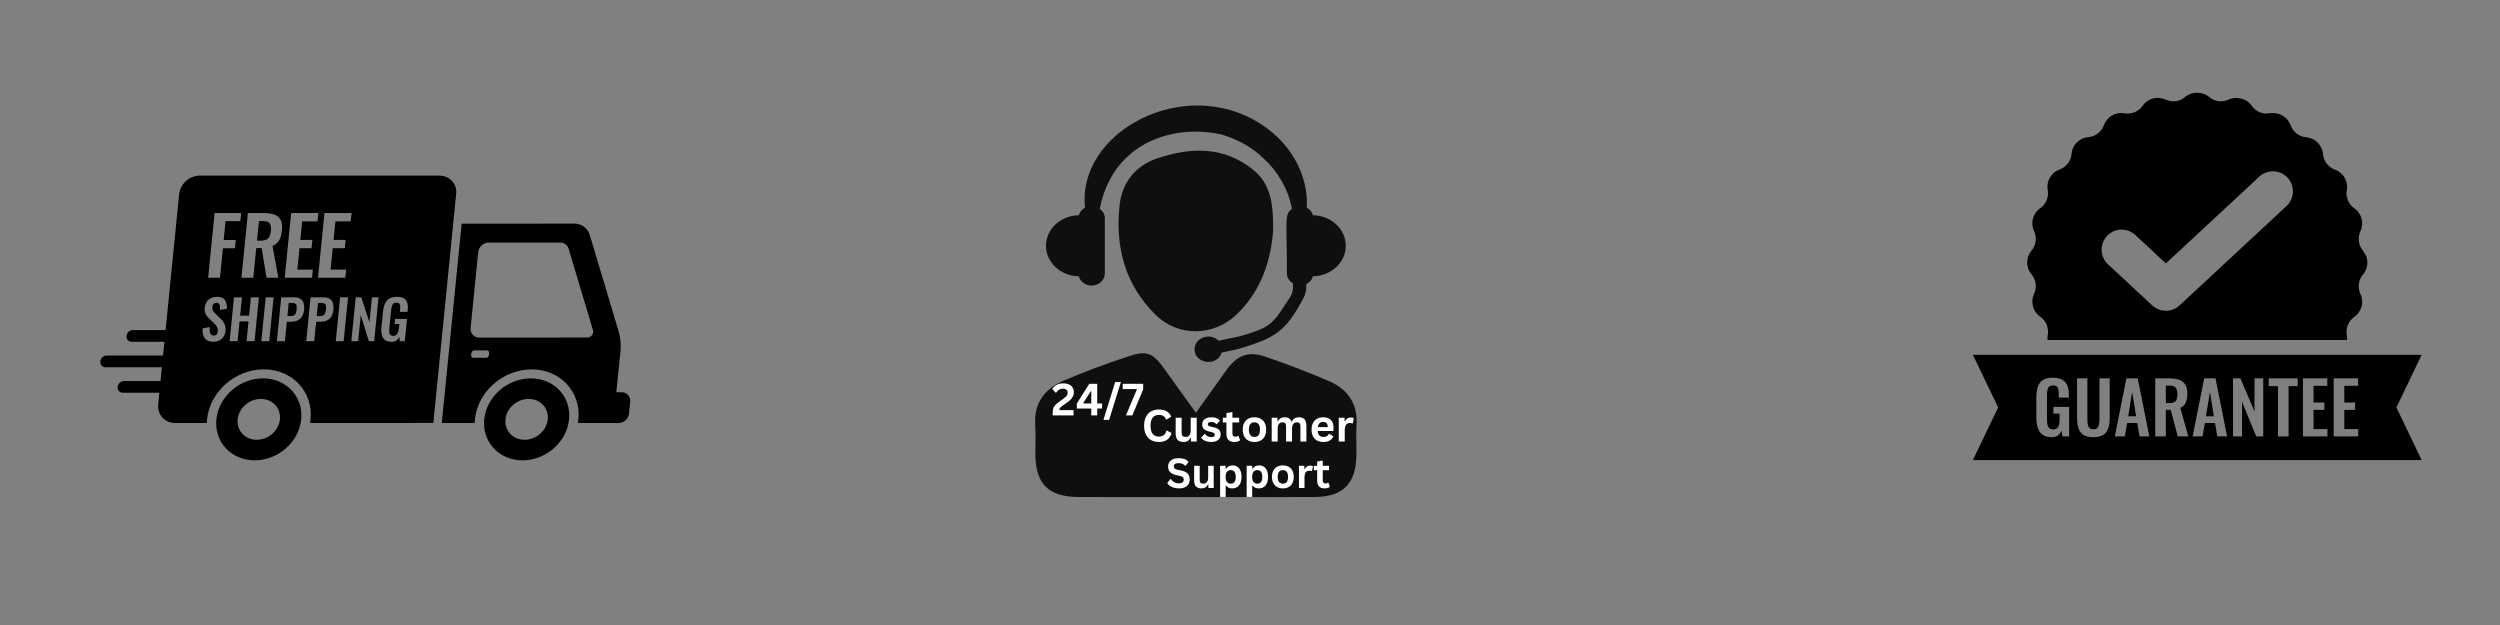
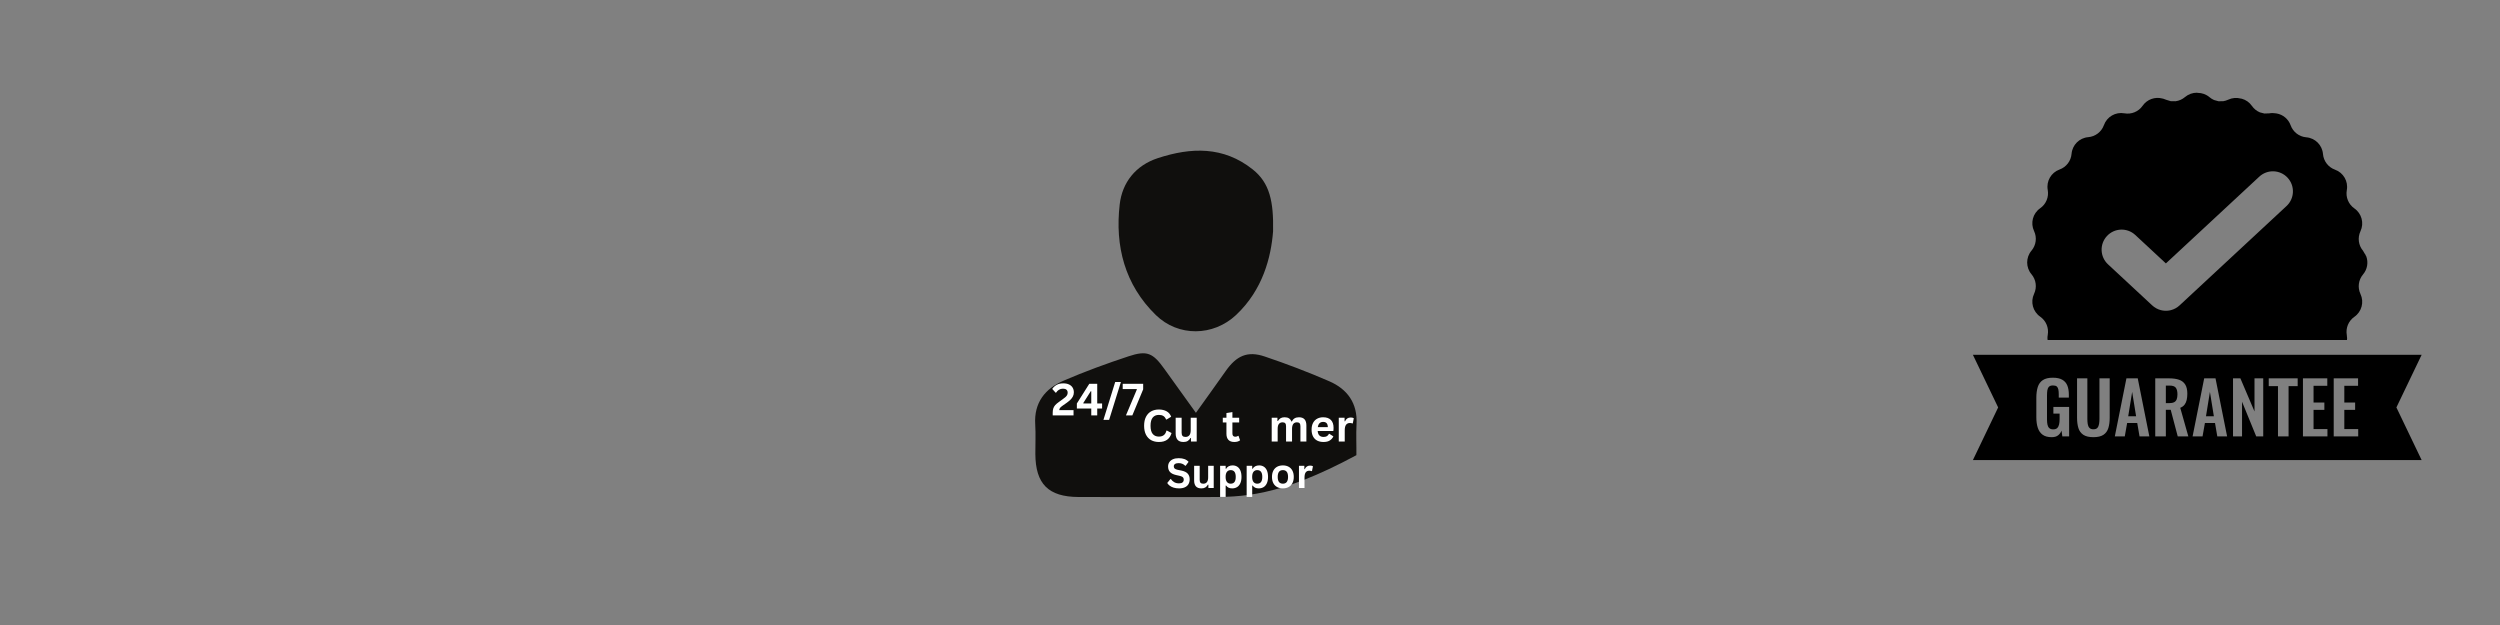
<svg xmlns="http://www.w3.org/2000/svg" version="1.0" preserveAspectRatio="xMidYMid meet" height="500" viewBox="0 0 1500 375" zoomAndPan="magnify" width="2000">
  <rect x="0" y="0" width="1500" height="375" fill="#808080" stroke="none" />
  <defs>
    <g />
    <clipPath id="c34a9184e3">
      <path clip-rule="nonzero" d="M 60.164 105.297 L 378.164 105.297 L 378.164 276.227 L 60.164 276.227 Z M 60.164 105.297" />
    </clipPath>
    <clipPath id="321ad8fd99">
      <path clip-rule="nonzero" d="M 1183.738 55.633 L 1452.988 55.633 L 1452.988 276.051 L 1183.738 276.051 Z M 1183.738 55.633" />
    </clipPath>
    <clipPath id="76686f9ffb">
      <path clip-rule="nonzero" d="M 621 211 L 814 211 L 814 298.289 L 621 298.289 Z M 621 211" />
    </clipPath>
  </defs>
  <g clip-path="url(#c34a9184e3)">
-     <path fill-rule="evenodd" fill-opacity="1" d="M 317.191 239.352 C 310.199 239.352 303.953 244.84 303.281 251.613 C 302.609 258.383 307.742 263.867 314.75 263.867 C 321.762 263.867 327.988 258.379 328.66 251.613 C 329.34 244.844 324.199 239.352 317.191 239.352 Z M 156.5 239.352 C 149.5 239.352 143.262 244.84 142.582 251.613 C 141.91 258.383 147.043 263.867 154.051 263.867 C 161.062 263.867 167.289 258.379 167.961 251.613 C 168.633 244.844 163.5 239.352 156.5 239.352 Z M 318.438 227.016 C 332.5 227.016 342.797 238.02 341.445 251.609 C 340.094 265.199 327.59 276.203 313.535 276.203 C 299.477 276.203 289.172 265.199 290.539 251.609 C 291.914 238.02 304.387 227.016 318.449 227.016 Z M 157.738 227.016 C 171.801 227.016 182.098 238.02 180.73 251.609 C 179.363 265.199 166.883 276.203 152.82 276.203 C 138.762 276.203 128.465 265.199 129.832 251.609 C 131.199 238.02 143.68 227.016 157.738 227.016 Z M 284.559 210.242 C 283.648 210.262 282.902 210.945 282.801 211.84 L 282.68 213.094 C 282.578 213.871 283.121 214.582 283.895 214.68 C 283.973 214.688 284.039 214.691 284.117 214.691 L 291.609 214.691 C 292.52 214.672 293.266 213.992 293.367 213.094 L 293.496 211.84 C 293.59 211.062 293.043 210.355 292.273 210.254 C 292.195 210.246 292.129 210.242 292.059 210.242 Z M 190.824 181.766 L 192.641 181.766 C 193.637 181.766 194.348 181.906 194.789 182.191 C 195.23 182.488 195.52 182.973 195.57 183.508 C 195.648 184.285 195.641 185.066 195.547 185.84 C 195.496 186.605 195.324 187.352 195.047 188.066 C 194.832 188.59 194.434 189.02 193.922 189.27 C 193.27 189.543 192.562 189.672 191.852 189.641 L 190.031 189.641 L 190.824 181.777 Z M 173.219 181.766 L 175.039 181.766 C 176.031 181.766 176.754 181.906 177.195 182.191 C 177.637 182.488 177.926 182.973 177.969 183.508 C 178.055 184.285 178.047 185.066 177.953 185.84 C 177.891 186.602 177.723 187.352 177.449 188.066 C 177.238 188.586 176.84 189.02 176.328 189.27 C 175.676 189.543 174.969 189.672 174.254 189.641 L 172.438 189.641 L 173.219 181.777 Z M 213.422 178.391 L 210.797 204.73 L 214.891 204.73 L 216.453 188.996 L 221.324 204.73 L 224.508 204.73 L 227.133 178.391 L 223.168 178.391 L 221.672 193.395 L 216.77 178.391 Z M 204.078 178.391 L 201.449 204.73 L 206.191 204.73 L 208.816 178.391 Z M 186.344 178.391 L 183.719 204.73 L 188.527 204.73 L 189.691 193.027 L 192.293 193.027 C 193.594 193.051 194.883 192.809 196.09 192.312 C 197.188 191.828 198.113 191.027 198.75 190.02 C 199.445 188.969 199.871 187.59 200.039 185.875 C 200.219 184.52 200.117 183.145 199.742 181.828 C 199.438 180.773 198.758 179.867 197.824 179.277 C 196.898 178.691 195.648 178.402 194.059 178.398 Z M 168.75 178.391 L 166.125 204.73 L 170.934 204.73 L 172.098 193.027 L 174.699 193.027 C 175.996 193.051 177.289 192.809 178.496 192.312 C 179.59 191.828 180.516 191.027 181.156 190.02 C 181.844 188.969 182.277 187.59 182.445 185.875 C 182.625 184.52 182.523 183.145 182.156 181.828 C 181.844 180.773 181.164 179.867 180.227 179.277 C 179.301 178.691 178.055 178.402 176.465 178.398 Z M 159.422 178.391 L 156.789 204.73 L 161.539 204.73 L 164.164 178.391 Z M 140.398 178.391 L 137.773 204.73 L 142.551 204.73 L 143.738 192.832 L 149.102 192.832 L 147.91 204.73 L 152.719 204.73 L 155.344 178.391 L 150.535 178.391 L 149.441 189.391 L 144.078 189.391 L 145.176 178.391 Z M 238.145 178.098 C 236.215 178.098 234.668 178.457 233.508 179.184 C 232.324 179.926 231.406 181.027 230.898 182.324 C 230.285 183.883 229.902 185.527 229.77 187.199 L 228.883 196.039 C 228.688 197.637 228.75 199.258 229.07 200.836 C 229.309 202.066 229.973 203.184 230.949 203.973 C 231.891 204.707 233.227 205.074 234.949 205.078 C 236.004 205.121 237.039 204.832 237.906 204.246 C 238.672 203.691 239.281 202.961 239.691 202.117 L 239.793 204.719 L 242.875 204.719 L 244.211 191.359 L 237.066 191.359 L 236.762 194.383 L 239.59 194.383 L 239.344 196.855 C 239.273 197.691 239.105 198.52 238.859 199.32 C 238.664 199.945 238.316 200.508 237.832 200.949 C 237.312 201.363 236.648 201.57 235.988 201.531 C 235.367 201.582 234.762 201.387 234.289 200.996 C 233.879 200.578 233.633 200.031 233.59 199.449 C 233.508 198.664 233.508 197.867 233.59 197.082 L 234.688 186.062 C 234.762 185.316 234.883 184.578 235.062 183.852 C 235.195 183.238 235.492 182.672 235.938 182.223 C 236.352 181.812 236.988 181.605 237.832 181.605 C 238.637 181.605 239.199 181.762 239.52 182.078 C 239.879 182.457 240.082 182.945 240.098 183.461 C 240.156 184.188 240.141 184.914 240.066 185.637 L 239.91 187.133 L 244.492 187.133 L 244.625 185.77 C 244.812 184.379 244.711 182.969 244.348 181.625 C 244.023 180.523 243.293 179.59 242.316 179.004 C 241.312 178.398 239.91 178.098 238.117 178.098 Z M 130.289 178.098 C 128.191 178.098 126.484 178.66 125.16 179.785 C 123.824 180.914 123.059 182.516 122.855 184.598 C 122.676 185.84 122.84 187.105 123.316 188.266 C 123.789 189.273 124.461 190.18 125.277 190.934 L 128.301 193.859 C 129.016 194.508 129.645 195.25 130.164 196.07 C 130.629 196.934 130.801 197.926 130.656 198.898 C 130.613 199.543 130.383 200.156 129.992 200.668 C 129.074 201.57 127.613 201.602 126.652 200.734 C 126.238 200.219 125.973 199.59 125.898 198.926 C 125.762 198.035 125.727 197.129 125.785 196.23 L 121.582 197.043 C 121.445 198.523 121.605 200.016 122.059 201.43 C 122.43 202.559 123.18 203.52 124.191 204.145 C 125.191 204.762 126.484 205.074 128.062 205.074 C 129.297 205.094 130.512 204.809 131.605 204.242 C 132.625 203.707 133.5 202.918 134.137 201.953 C 134.801 200.953 135.199 199.809 135.301 198.617 C 135.473 196.883 135.234 195.402 134.59 194.18 C 133.961 192.98 133.129 191.895 132.133 190.98 L 129.133 188.086 C 128.574 187.57 128.098 186.973 127.715 186.312 C 127.383 185.633 127.273 184.867 127.383 184.121 C 127.426 183.465 127.691 182.848 128.125 182.359 C 128.555 181.891 129.184 181.633 129.832 181.664 C 130.391 181.613 130.953 181.812 131.352 182.215 C 131.699 182.648 131.902 183.184 131.945 183.742 C 132.023 184.477 132.039 185.219 132.008 185.953 L 136.16 185.238 C 136.203 184.328 136.137 183.422 135.98 182.523 C 135.848 181.715 135.547 180.934 135.125 180.234 C 134.684 179.543 134.055 178.996 133.312 178.656 C 132.355 178.242 131.328 178.047 130.281 178.086 Z M 293.199 145.551 C 289.969 145.621 287.285 148.062 286.91 151.277 L 282.367 196.848 C 282.016 199.641 283.996 202.188 286.793 202.539 C 287.031 202.57 287.277 202.578 287.516 202.574 L 334.379 202.574 L 334.379 202.539 L 352.371 202.539 C 352.777 202.539 353.195 202.457 353.578 202.312 C 355.285 201.645 356.281 199.789 355.797 198.137 L 341.148 149.156 C 340.496 146.973 338.473 145.5 336.195 145.551 L 293.172 145.551 Z M 344.43 134.148 C 348.906 134.148 352.66 136.875 353.891 141.035 L 371.156 198.758 C 372.32 202.699 372.703 206.832 372.27 210.922 L 369.77 235.367 L 373.023 235.367 C 375.805 235.309 378.098 237.512 378.156 240.285 C 378.164 240.535 378.156 240.789 378.121 241.035 L 377.418 248.129 C 377.051 251.309 374.395 253.73 371.199 253.797 L 346.703 253.797 L 347.035 251.633 C 348.699 235.066 336.129 221.625 318.984 221.625 C 301.84 221.625 286.598 235.055 284.949 251.633 L 284.836 253.797 L 265.066 253.797 L 276.988 134.199 L 344.41 134.172 Z M 155.352 132.648 L 157.945 132.648 C 159.957 132.648 161.273 133.133 161.895 134.105 C 162.523 135.082 162.734 136.543 162.539 138.496 C 162.453 139.664 162.168 140.812 161.672 141.879 C 161.266 142.723 160.578 143.402 159.727 143.797 C 158.676 144.234 157.535 144.441 156.398 144.395 L 154.195 144.395 L 155.371 132.648 Z M 194.672 127.801 L 190.805 166.645 L 207.195 166.645 L 207.688 161.754 L 198.359 161.754 L 199.641 148.902 L 206.879 148.902 L 207.371 143.965 L 200.133 143.965 L 201.246 132.789 L 210.449 132.789 L 210.949 127.789 Z M 174.707 127.801 L 170.832 166.645 L 187.219 166.645 L 187.715 161.754 L 178.41 161.754 L 179.691 148.902 L 186.93 148.902 L 187.426 143.965 L 180.188 143.965 L 181.301 132.789 L 190.5 132.789 L 191 127.789 Z M 148.742 127.801 L 144.867 166.645 L 151.961 166.645 L 153.738 148.855 L 156.992 148.855 L 159.914 166.645 L 167.008 166.645 L 163.5 147.512 C 164.672 147.094 165.727 146.395 166.559 145.473 C 167.367 144.543 167.969 143.461 168.336 142.285 C 168.777 140.914 169.066 139.5 169.191 138.062 C 169.445 135.473 169.184 133.426 168.387 131.926 C 167.578 130.414 166.219 129.27 164.586 128.738 C 162.836 128.117 160.652 127.805 158.047 127.801 Z M 128.77 127.801 L 124.895 166.645 L 131.988 166.645 L 133.758 148.949 L 140.996 148.949 L 141.445 144.016 L 134.215 144.016 L 135.336 132.695 L 144.207 132.695 L 144.691 127.805 Z M 119.84 105.359 L 263.676 105.359 C 269.094 105.359 273.242 109.207 273.777 114.32 L 273.777 115.547 L 259.996 253.777 L 249.215 253.777 L 248.883 253.809 L 185.988 253.809 L 186.32 251.613 C 187.984 235.047 175.41 221.605 158.258 221.605 C 141.113 221.605 125.879 235.035 124.223 251.613 L 124.121 253.809 L 105.016 253.809 C 98.82 253.809 94.301 248.785 94.922 242.586 L 95.609 235.656 L 73.707 235.656 C 72.332 235.688 71.098 234.812 70.676 233.504 L 70.539 232.133 L 70.945 230.758 C 71.617 229.461 72.949 228.637 74.414 228.605 L 96.316 228.605 L 97.129 220.371 L 63.332 220.371 C 61.957 220.398 60.727 219.527 60.301 218.215 L 60.164 216.844 L 60.574 215.473 C 61.242 214.172 62.578 213.344 64.039 213.316 L 97.836 213.316 L 98.66 205.078 L 79.043 205.078 C 77.676 205.102 76.441 204.23 76.008 202.922 L 75.875 201.547 L 76.289 200.18 C 76.961 198.879 78.285 198.055 79.746 198.023 L 99.355 198.023 L 107.477 116.59 C 108.098 110.391 113.621 105.367 119.805 105.367 Z M 119.84 105.359" fill="#000000" />
-   </g>
+     </g>
  <g clip-path="url(#321ad8fd99)">
    <path fill-rule="evenodd" fill-opacity="1" d="M 1325.953 235.137 L 1328.316 249.754 L 1323.59 249.754 Z M 1279.293 235.137 L 1281.656 249.754 L 1276.93 249.754 Z M 1299.508 231.355 L 1301.824 231.355 C 1303.629 231.355 1304.855 231.789 1305.5 232.664 C 1306.145 233.539 1306.469 234.852 1306.469 236.598 C 1306.469 237.832 1306.309 238.84 1305.992 239.629 C 1305.68 240.418 1305.156 240.992 1304.426 241.348 C 1303.695 241.707 1302.715 241.887 1301.48 241.887 L 1299.508 241.887 Z M 1400.23 227.012 L 1400.23 261.832 L 1414.926 261.832 L 1414.926 257.449 L 1406.59 257.449 L 1406.59 245.93 L 1413.078 245.93 L 1413.078 241.5 L 1406.59 241.5 L 1406.59 231.484 L 1414.84 231.484 L 1414.84 227.012 Z M 1381.77 227.012 L 1381.77 261.832 L 1396.465 261.832 L 1396.465 257.449 L 1388.129 257.449 L 1388.129 245.93 L 1394.617 245.93 L 1394.617 241.5 L 1388.129 241.5 L 1388.129 231.484 L 1396.379 231.484 L 1396.379 227.012 Z M 1361.242 227.012 L 1361.242 231.699 L 1366.785 231.699 L 1366.785 261.832 L 1373.145 261.832 L 1373.145 231.699 L 1378.602 231.699 L 1378.602 227.012 Z M 1339.809 227.012 L 1339.809 261.832 L 1345.223 261.832 L 1345.223 241.027 L 1353.73 261.832 L 1357.941 261.832 L 1357.941 227.012 L 1352.699 227.012 L 1352.699 246.875 L 1344.234 227.012 Z M 1322.516 227.012 L 1315.555 261.832 L 1321.527 261.832 L 1322.945 253.793 L 1329.004 253.793 L 1330.379 261.832 L 1336.266 261.832 L 1329.305 227.012 Z M 1293.148 227.012 L 1293.148 261.832 L 1299.508 261.832 L 1299.508 245.883 L 1302.426 245.883 L 1306.641 261.832 L 1313 261.832 L 1308.145 244.68 C 1309.23 244.25 1310.082 243.641 1310.699 242.855 C 1311.316 242.066 1311.75 241.113 1312.008 239.996 C 1312.266 238.879 1312.398 237.617 1312.398 236.211 C 1312.398 233.891 1311.973 232.055 1311.129 230.707 C 1310.285 229.363 1309.051 228.41 1307.434 227.852 C 1305.816 227.293 1303.832 227.012 1301.48 227.012 Z M 1275.855 227.012 L 1268.895 261.832 L 1274.867 261.832 L 1276.285 253.793 L 1282.344 253.793 L 1283.719 261.832 L 1289.605 261.832 L 1282.645 227.012 Z M 1246.23 227.012 L 1246.23 250.57 C 1246.23 253.008 1246.5 255.098 1247.043 256.848 C 1247.59 258.594 1248.578 259.941 1250.008 260.887 C 1251.441 261.832 1253.449 262.305 1256.023 262.305 C 1258.633 262.305 1260.645 261.832 1262.062 260.887 C 1263.48 259.941 1264.461 258.594 1265.004 256.848 C 1265.551 255.098 1265.82 253.008 1265.82 250.57 L 1265.82 227.012 L 1259.676 227.012 L 1259.676 251.301 C 1259.676 252.391 1259.598 253.414 1259.441 254.375 C 1259.285 255.336 1258.953 256.109 1258.453 256.695 C 1257.953 257.285 1257.145 257.578 1256.023 257.578 C 1254.965 257.578 1254.172 257.285 1253.641 256.695 C 1253.109 256.109 1252.773 255.336 1252.629 254.375 C 1252.488 253.414 1252.414 252.391 1252.414 251.301 L 1252.414 227.012 Z M 1231.684 226.625 C 1229.137 226.625 1227.137 227.105 1225.691 228.066 C 1224.242 229.023 1223.234 230.41 1222.66 232.215 C 1222.09 234.02 1221.801 236.168 1221.801 238.664 L 1221.801 250.355 C 1221.801 252.793 1222.094 254.906 1222.684 256.695 C 1223.27 258.488 1224.238 259.871 1225.582 260.844 C 1226.93 261.82 1228.746 262.305 1231.039 262.305 C 1232.645 262.305 1233.91 261.941 1234.844 261.211 C 1235.773 260.48 1236.469 259.543 1236.926 258.395 L 1237.398 261.832 L 1241.48 261.832 L 1241.48 244.164 L 1232.027 244.164 L 1232.027 248.164 L 1235.766 248.164 L 1235.766 251.43 C 1235.766 252.691 1235.656 253.781 1235.445 254.695 C 1235.23 255.613 1234.848 256.332 1234.305 256.848 C 1233.762 257.363 1232.973 257.621 1231.941 257.621 C 1230.941 257.621 1230.164 257.383 1229.621 256.91 C 1229.078 256.438 1228.703 255.758 1228.504 254.871 C 1228.305 253.98 1228.203 252.934 1228.203 251.73 L 1228.203 237.156 C 1228.203 236.098 1228.27 235.121 1228.398 234.234 C 1228.527 233.344 1228.84 232.629 1229.344 232.086 C 1229.844 231.539 1230.652 231.27 1231.77 231.27 C 1232.832 231.27 1233.598 231.477 1234.07 231.891 C 1234.543 232.309 1234.855 232.918 1235.016 233.719 C 1235.172 234.52 1235.25 235.48 1235.25 236.598 L 1235.25 238.574 L 1241.309 238.574 L 1241.309 236.77 C 1241.309 234.621 1241 232.793 1240.387 231.289 C 1239.77 229.785 1238.758 228.633 1237.355 227.828 C 1235.953 227.027 1234.062 226.625 1231.684 226.625 Z M 1183.738 212.883 L 1452.988 212.883 L 1437.84 244.465 L 1452.988 276.051 L 1183.738 276.051 L 1198.891 244.465 Z M 1364.188 102.793 C 1361.113 102.676 1357.996 103.738 1355.566 105.996 L 1299.535 158.047 L 1281.16 140.98 C 1276.297 136.461 1268.691 136.742 1264.176 141.609 C 1259.66 146.477 1259.941 154.082 1264.809 158.602 L 1291.336 183.246 C 1292.859 184.66 1294.645 185.602 1296.523 186.082 L 1296.809 186.141 L 1296.824 186.145 L 1296.875 186.156 L 1297.66 186.316 L 1297.895 186.34 L 1297.961 186.352 L 1298.188 186.371 L 1298.809 186.438 L 1298.988 186.441 L 1299.109 186.449 L 1299.535 186.445 L 1299.961 186.449 L 1300.082 186.441 L 1300.262 186.438 L 1300.879 186.371 L 1301.109 186.352 L 1301.176 186.34 L 1301.41 186.316 L 1302.191 186.156 L 1302.246 186.145 L 1302.262 186.141 L 1302.547 186.082 C 1304.426 185.602 1306.211 184.66 1307.73 183.246 L 1371.922 123.617 C 1376.785 119.102 1377.066 111.492 1372.551 106.625 C 1370.293 104.191 1367.262 102.906 1364.188 102.793 Z M 1318.086 55.633 L 1318.625 55.727 L 1318.641 55.723 C 1321.164 55.723 1323.684 56.59 1325.73 58.328 C 1326.547 59.023 1327.449 59.582 1328.402 60 L 1331.082 60.75 L 1333.922 60.727 C 1334.949 60.566 1335.965 60.262 1336.938 59.805 C 1339.359 58.664 1342.012 58.484 1344.445 59.133 L 1344.504 59.164 L 1344.984 59.207 C 1347.418 59.859 1349.625 61.348 1351.148 63.547 C 1352.371 65.309 1354.055 66.637 1355.961 67.426 L 1358.648 68.117 L 1361.566 68.012 C 1362.883 67.77 1364.195 67.777 1365.449 68.004 L 1365.547 68.035 L 1365.992 68.078 C 1369.762 68.75 1373.02 71.383 1374.379 75.164 C 1375.828 79.207 1379.504 82.027 1383.781 82.383 C 1389.113 82.828 1393.344 87.059 1393.789 92.395 C 1394.145 96.676 1396.965 100.352 1401.008 101.805 C 1406.051 103.613 1409.043 108.809 1408.086 114.082 C 1407.32 118.309 1409.094 122.594 1412.621 125.043 C 1417.02 128.098 1418.566 133.879 1416.285 138.723 C 1414.453 142.609 1415.059 147.207 1417.832 150.484 L 1418.809 152.172 L 1419.223 152.66 L 1419.203 152.855 L 1419.777 153.848 C 1421.074 157.445 1420.426 161.582 1417.832 164.648 C 1415.059 167.926 1414.453 172.523 1416.285 176.406 C 1418.566 181.25 1417.02 187.035 1412.621 190.09 C 1409.094 192.539 1407.32 196.824 1408.086 201.051 C 1408.203 201.711 1408.262 202.367 1408.262 203.016 L 1408.176 203.992 L 1228.559 203.992 L 1228.465 202.926 C 1228.465 202.277 1228.523 201.617 1228.645 200.957 C 1229.406 196.73 1227.637 192.445 1224.105 189.996 C 1219.711 186.945 1218.16 181.16 1220.441 176.316 C 1222.273 172.43 1221.668 167.836 1218.895 164.555 C 1215.438 160.469 1215.438 154.48 1218.895 150.395 C 1221.668 147.113 1222.273 142.516 1220.441 138.633 C 1218.16 133.789 1219.711 128.004 1224.105 124.953 C 1227.637 122.504 1229.406 118.219 1228.645 113.988 C 1227.684 108.715 1230.68 103.523 1235.723 101.711 C 1239.762 100.262 1242.582 96.582 1242.938 92.301 C 1243.383 86.969 1247.613 82.738 1252.945 82.293 C 1257.223 81.938 1260.898 79.113 1262.352 75.074 C 1264.16 70.027 1269.352 67.035 1274.621 67.992 C 1278.848 68.758 1283.129 66.984 1285.578 63.453 C 1288.246 59.605 1293.004 57.938 1297.395 59.105 L 1297.492 59.141 L 1297.938 59.219 C 1298.562 59.387 1299.184 59.613 1299.789 59.898 L 1302.461 60.711 L 1305.352 60.742 C 1307.395 60.473 1309.363 59.625 1310.996 58.234 C 1313.043 56.5 1315.562 55.633 1318.086 55.633 Z M 1318.086 55.633" fill="#000000" />
  </g>
-   <path fill-rule="nonzero" fill-opacity="1" d="M 787.762 129.141 C 787.223 127.195 785.898 125.59 784.035 124.613 C 784.441 120.219 783.84 114.836 782.809 110.406 C 781.941 106.758 780.566 102.684 778.473 98.438 C 776.254 94.238 773.52 89.773 769.684 85.66 C 766.039 81.402 761.348 77.523 756.051 74.109 C 709.848 44.848 646.059 79.457 651.008 124.625 C 649.156 125.602 647.848 127.195 647.309 129.129 C 636.371 129.324 627.582 137.438 627.582 147.461 C 627.582 157.48 636.371 165.609 647.309 165.805 C 648.176 168.961 651.168 171.359 654.906 171.359 C 659.332 171.359 662.898 168.094 662.898 164.055 L 662.898 130.891 C 662.898 128.59 661.672 126.621 659.871 125.285 C 661.871 113.867 667.816 101.801 676.152 94.312 C 688.383 82.406 709.617 75.527 732.957 80.715 C 741.941 83.383 750.781 87.875 758.148 95.07 C 766.348 102.426 773.004 113.453 775.172 125.285 C 770.453 128.785 772.145 131.809 772.145 164.055 C 772.145 166.574 773.641 168.691 775.762 170 L 775.762 172.816 C 775.762 174.59 775.258 176.34 774.289 177.844 C 763.848 194.098 763.16 195.75 747.383 200.789 C 742.418 202.371 736.816 203.055 731.152 204.438 C 725.934 199.285 716.727 202.676 716.727 209.566 C 716.727 218.266 730.332 220.262 732.969 211.559 C 736.793 210.629 740.727 210.078 744.43 208.953 C 764.777 202.773 771.434 199.102 782.211 178.578 C 783.227 176.633 783.766 174.48 783.766 172.289 L 783.766 170.477 C 785.777 169.523 787.199 167.848 787.762 165.793 C 798.684 165.594 807.461 157.48 807.461 147.461 C 807.461 137.449 798.684 129.348 787.762 129.141" fill="#100f0d" />
  <g clip-path="url(#76686f9ffb)">
-     <path fill-rule="nonzero" fill-opacity="1" d="M 717.547 247.695 C 724.082 238.543 729.77 230.676 735.348 222.734 C 741.879 213.418 748.461 210.41 758.785 213.887 C 771.902 218.301 784.883 223.246 797.582 228.766 C 808.48 233.5 814.598 241.969 813.922 254.527 C 813.578 260.707 813.922 266.91 813.836 273.102 C 813.617 290.16 805.832 298.102 788.902 298.188 C 767.047 298.324 745.191 298.238 723.332 298.238 C 697.934 298.238 672.523 298.301 647.137 298.203 C 628.969 298.117 621.309 290.371 621.211 272.332 C 621.172 266.434 621.504 260.523 621.137 254.648 C 620.328 241.578 627.07 233.184 638.188 228.387 C 650.898 222.902 663.941 218.145 677.082 213.801 C 688.285 210.078 691.754 211.742 698.695 221.449 C 704.664 229.805 710.684 238.141 717.547 247.695" fill="#100f0d" />
+     <path fill-rule="nonzero" fill-opacity="1" d="M 717.547 247.695 C 724.082 238.543 729.77 230.676 735.348 222.734 C 741.879 213.418 748.461 210.41 758.785 213.887 C 771.902 218.301 784.883 223.246 797.582 228.766 C 808.48 233.5 814.598 241.969 813.922 254.527 C 813.578 260.707 813.922 266.91 813.836 273.102 C 767.047 298.324 745.191 298.238 723.332 298.238 C 697.934 298.238 672.523 298.301 647.137 298.203 C 628.969 298.117 621.309 290.371 621.211 272.332 C 621.172 266.434 621.504 260.523 621.137 254.648 C 620.328 241.578 627.07 233.184 638.188 228.387 C 650.898 222.902 663.941 218.145 677.082 213.801 C 688.285 210.078 691.754 211.742 698.695 221.449 C 704.664 229.805 710.684 238.141 717.547 247.695" fill="#100f0d" />
  </g>
  <path fill-rule="nonzero" fill-opacity="1" d="M 763.848 138.809 C 762.645 154.203 757.777 173.867 741.609 189.02 C 727.906 201.855 706.992 202.172 693.508 189.031 C 674.828 170.809 668.93 147.645 671.824 122.629 C 673.332 109.547 681.324 99.242 694.746 94.863 C 714.703 88.34 734.035 87.691 751.602 101.629 C 761.859 109.758 764.203 120.918 763.848 138.809" fill="#100f0d" />
  <g fill-opacity="1" fill="#ffffff">
    <g transform="translate(630.7, 249.233)">
      <g>
        <path d="M 0.922 -1.5 C 0.922 -2.539 1.035 -3.422 1.266 -4.141 C 1.492 -4.859 1.863 -5.516 2.375 -6.109 C 2.895 -6.703 3.633 -7.336 4.594 -8.016 L 7.109 -9.844 C 7.805 -10.332 8.344 -10.758 8.719 -11.125 C 9.102 -11.488 9.395 -11.867 9.594 -12.266 C 9.789 -12.66 9.891 -13.113 9.891 -13.625 C 9.891 -14.395 9.656 -14.988 9.188 -15.406 C 8.719 -15.82 8.02 -16.031 7.094 -16.031 C 6.188 -16.031 5.383 -15.816 4.688 -15.391 C 3.988 -14.961 3.41 -14.379 2.953 -13.641 L 2.703 -13.578 L 0.641 -15.875 C 1.316 -16.883 2.195 -17.691 3.281 -18.297 C 4.363 -18.91 5.68 -19.219 7.234 -19.219 C 8.648 -19.219 9.832 -18.984 10.781 -18.516 C 11.738 -18.047 12.445 -17.406 12.906 -16.594 C 13.375 -15.789 13.609 -14.867 13.609 -13.828 C 13.609 -12.922 13.414 -12.098 13.031 -11.359 C 12.656 -10.617 12.133 -9.93 11.469 -9.297 C 10.812 -8.672 9.961 -7.992 8.922 -7.266 L 6.688 -5.703 C 6.008 -5.211 5.535 -4.781 5.266 -4.406 C 5.004 -4.031 4.875 -3.609 4.875 -3.141 L 13.422 -3.141 L 13.422 0 L 0.922 0 Z M 0.922 -1.5" />
      </g>
    </g>
  </g>
  <g fill-opacity="1" fill="#ffffff">
    <g transform="translate(645.478, 249.233)">
      <g>
        <path d="M 12.859 0 L 9.281 0 L 9.281 -4.125 L 0.641 -4.125 L 0.641 -7.141 L 8.078 -18.938 L 12.859 -18.938 L 12.859 -7.141 L 15.781 -7.141 L 15.781 -4.125 L 12.859 -4.125 Z M 4.484 -7.406 L 4.594 -7.141 L 9.281 -7.141 L 9.281 -14.469 L 8.984 -14.516 Z M 4.484 -7.406" />
      </g>
    </g>
  </g>
  <g fill-opacity="1" fill="#ffffff">
    <g transform="translate(661.978, 249.233)">
      <g>
        <path d="M 3.484 2.703 L 0.078 2.703 L 7.141 -20.031 L 10.562 -20.031 Z M 3.484 2.703" />
      </g>
    </g>
  </g>
  <g fill-opacity="1" fill="#ffffff">
    <g transform="translate(673.104, 249.233)">
      <g>
        <path d="M 6.297 0 L 2.469 0 L 9 -15.516 L 8.922 -15.797 L 0.516 -15.797 L 0.516 -18.938 L 12.797 -18.938 L 12.797 -15.625 Z M 6.297 0" />
      </g>
    </g>
  </g>
  <g fill-opacity="1" fill="#ffffff">
    <g transform="translate(684.982, 264.924)">
      <g>
        <path d="M 10.344 0.266 C 8.602 0.266 7.066 -0.094 5.734 -0.812 C 4.41 -1.539 3.367 -2.629 2.609 -4.078 C 1.859 -5.535 1.484 -7.332 1.484 -9.469 C 1.484 -11.602 1.859 -13.395 2.609 -14.844 C 3.367 -16.301 4.41 -17.395 5.734 -18.125 C 7.066 -18.852 8.602 -19.219 10.344 -19.219 C 12.164 -19.219 13.711 -18.859 14.984 -18.141 C 16.266 -17.43 17.176 -16.348 17.719 -14.891 L 14.984 -13.219 L 14.672 -13.234 C 14.266 -14.211 13.711 -14.914 13.016 -15.344 C 12.316 -15.77 11.426 -15.984 10.344 -15.984 C 8.781 -15.984 7.555 -15.461 6.672 -14.422 C 5.785 -13.379 5.344 -11.727 5.344 -9.469 C 5.344 -7.219 5.785 -5.57 6.672 -4.531 C 7.555 -3.488 8.781 -2.969 10.344 -2.969 C 12.812 -2.969 14.32 -4.164 14.875 -6.562 L 15.203 -6.562 L 17.953 -5.109 C 17.43 -3.316 16.547 -1.973 15.297 -1.078 C 14.047 -0.18 12.395 0.266 10.344 0.266 Z M 10.344 0.266" />
      </g>
    </g>
  </g>
  <g fill-opacity="1" fill="#ffffff">
    <g transform="translate(703.555, 264.924)">
      <g>
        <path d="M 6.547 0.266 C 4.93 0.266 3.742 -0.172 2.984 -1.047 C 2.223 -1.922 1.844 -3.176 1.844 -4.812 L 1.844 -14.281 L 5.422 -14.281 L 5.422 -5.266 C 5.422 -4.398 5.609 -3.766 5.984 -3.359 C 6.367 -2.961 6.953 -2.766 7.734 -2.766 C 8.723 -2.766 9.492 -3.086 10.047 -3.734 C 10.598 -4.391 10.875 -5.414 10.875 -6.812 L 10.875 -14.281 L 14.469 -14.281 L 14.469 0 L 11.031 0 L 11.031 -2.094 L 10.75 -2.156 C 10.289 -1.344 9.727 -0.734 9.062 -0.328 C 8.406 0.066 7.566 0.266 6.547 0.266 Z M 6.547 0.266" />
      </g>
    </g>
  </g>
  <g fill-opacity="1" fill="#ffffff">
    <g transform="translate(720.082, 264.924)">
      <g>
-         <path d="M 6.688 0.266 C 5.707 0.266 4.812 0.148 4 -0.078 C 3.188 -0.305 2.492 -0.617 1.922 -1.016 C 1.348 -1.422 0.922 -1.879 0.641 -2.391 L 2.641 -4.547 L 2.922 -4.547 C 3.391 -3.91 3.945 -3.43 4.594 -3.109 C 5.25 -2.785 5.953 -2.625 6.703 -2.625 C 7.41 -2.625 7.941 -2.75 8.297 -3 C 8.648 -3.25 8.828 -3.609 8.828 -4.078 C 8.828 -4.441 8.695 -4.742 8.438 -4.984 C 8.188 -5.234 7.773 -5.43 7.203 -5.578 L 5.312 -6.031 C 3.895 -6.363 2.859 -6.875 2.203 -7.562 C 1.555 -8.258 1.234 -9.145 1.234 -10.219 C 1.234 -11.113 1.457 -11.891 1.906 -12.547 C 2.363 -13.203 3.004 -13.703 3.828 -14.047 C 4.648 -14.391 5.609 -14.562 6.703 -14.562 C 7.992 -14.562 9.062 -14.375 9.906 -14 C 10.758 -13.633 11.422 -13.141 11.891 -12.516 L 9.969 -10.438 L 9.719 -10.438 C 9.32 -10.883 8.875 -11.211 8.375 -11.422 C 7.875 -11.629 7.316 -11.734 6.703 -11.734 C 5.297 -11.734 4.594 -11.297 4.594 -10.422 C 4.594 -10.047 4.723 -9.738 4.984 -9.5 C 5.242 -9.27 5.707 -9.082 6.375 -8.938 L 8.141 -8.547 C 9.586 -8.234 10.645 -7.734 11.312 -7.047 C 11.977 -6.367 12.312 -5.445 12.312 -4.281 C 12.312 -3.375 12.086 -2.578 11.641 -1.891 C 11.191 -1.203 10.547 -0.672 9.703 -0.297 C 8.859 0.078 7.852 0.266 6.688 0.266 Z M 6.688 0.266" />
-       </g>
+         </g>
    </g>
  </g>
  <g fill-opacity="1" fill="#ffffff">
    <g transform="translate(733.254, 264.924)">
      <g>
        <path d="M 9.859 -3.406 L 10.797 -0.75 C 10.398 -0.426 9.91 -0.176 9.328 0 C 8.742 0.176 8.078 0.266 7.328 0.266 C 5.785 0.266 4.613 -0.148 3.812 -0.984 C 3.008 -1.828 2.609 -3.051 2.609 -4.656 L 2.609 -11.453 L 0.422 -11.453 L 0.422 -14.297 L 2.609 -14.297 L 2.609 -17.094 L 6.188 -17.672 L 6.188 -14.297 L 10.25 -14.297 L 10.25 -11.453 L 6.188 -11.453 L 6.188 -4.922 C 6.188 -4.211 6.332 -3.695 6.625 -3.375 C 6.926 -3.051 7.359 -2.891 7.922 -2.891 C 8.555 -2.891 9.113 -3.062 9.594 -3.406 Z M 9.859 -3.406" />
      </g>
    </g>
  </g>
  <g fill-opacity="1" fill="#ffffff">
    <g transform="translate(744.354, 264.924)">
      <g>
-         <path d="M 8.297 0.266 C 6.898 0.266 5.672 -0.02 4.609 -0.594 C 3.555 -1.164 2.738 -2.004 2.156 -3.109 C 1.57 -4.223 1.281 -5.566 1.281 -7.141 C 1.281 -8.711 1.57 -10.055 2.156 -11.172 C 2.738 -12.285 3.555 -13.129 4.609 -13.703 C 5.672 -14.273 6.898 -14.562 8.297 -14.562 C 9.703 -14.562 10.93 -14.273 11.984 -13.703 C 13.047 -13.129 13.867 -12.285 14.453 -11.172 C 15.047 -10.055 15.344 -8.711 15.344 -7.141 C 15.344 -5.566 15.047 -4.223 14.453 -3.109 C 13.867 -2.004 13.047 -1.164 11.984 -0.594 C 10.93 -0.02 9.703 0.266 8.297 0.266 Z M 8.297 -2.766 C 10.523 -2.766 11.641 -4.223 11.641 -7.141 C 11.641 -8.648 11.352 -9.754 10.781 -10.453 C 10.207 -11.16 9.379 -11.516 8.297 -11.516 C 6.078 -11.516 4.969 -10.055 4.969 -7.141 C 4.969 -4.223 6.078 -2.766 8.297 -2.766 Z M 8.297 -2.766" />
-       </g>
+         </g>
    </g>
  </g>
  <g fill-opacity="1" fill="#ffffff">
    <g transform="translate(760.958, 264.924)">
      <g>
        <path d="M 2.062 0 L 2.062 -14.281 L 5.5 -14.281 L 5.5 -12.375 L 5.781 -12.312 C 6.25 -13.082 6.797 -13.648 7.422 -14.016 C 8.047 -14.379 8.844 -14.562 9.812 -14.562 C 10.895 -14.562 11.766 -14.348 12.422 -13.922 C 13.078 -13.492 13.555 -12.867 13.859 -12.047 L 14.141 -12.047 C 14.578 -12.898 15.141 -13.531 15.828 -13.938 C 16.523 -14.352 17.395 -14.562 18.438 -14.562 C 21.395 -14.562 22.875 -12.91 22.875 -9.609 L 22.875 0 L 19.297 0 L 19.297 -9.156 C 19.297 -10 19.129 -10.602 18.797 -10.969 C 18.473 -11.344 17.945 -11.531 17.219 -11.531 C 15.25 -11.531 14.266 -10.211 14.266 -7.578 L 14.266 0 L 10.672 0 L 10.672 -9.156 C 10.672 -10 10.504 -10.602 10.172 -10.969 C 9.836 -11.344 9.312 -11.531 8.594 -11.531 C 7.664 -11.531 6.941 -11.219 6.422 -10.594 C 5.898 -9.977 5.641 -9 5.641 -7.656 L 5.641 0 Z M 2.062 0" />
      </g>
    </g>
  </g>
  <g fill-opacity="1" fill="#ffffff">
    <g transform="translate(785.67, 264.924)">
      <g>
        <path d="M 14.125 -6.328 L 4.938 -6.328 C 5.039 -5.086 5.395 -4.18 6 -3.609 C 6.602 -3.047 7.426 -2.766 8.469 -2.766 C 9.289 -2.766 9.957 -2.914 10.469 -3.219 C 10.977 -3.531 11.391 -4 11.703 -4.625 L 11.969 -4.625 L 14.359 -3.094 C 13.891 -2.094 13.18 -1.281 12.234 -0.656 C 11.297 -0.039 10.039 0.266 8.469 0.266 C 6.988 0.266 5.711 -0.008 4.641 -0.562 C 3.566 -1.125 2.738 -1.957 2.156 -3.062 C 1.57 -4.176 1.281 -5.535 1.281 -7.141 C 1.281 -8.766 1.586 -10.133 2.203 -11.25 C 2.816 -12.363 3.645 -13.191 4.688 -13.734 C 5.727 -14.285 6.906 -14.562 8.219 -14.562 C 10.238 -14.562 11.785 -14.023 12.859 -12.953 C 13.93 -11.879 14.469 -10.305 14.469 -8.234 C 14.469 -7.484 14.441 -6.898 14.391 -6.484 Z M 11.031 -8.656 C 11 -9.738 10.75 -10.531 10.281 -11.031 C 9.812 -11.531 9.125 -11.781 8.219 -11.781 C 6.406 -11.781 5.336 -10.738 5.016 -8.656 Z M 11.031 -8.656" />
      </g>
    </g>
  </g>
  <g fill-opacity="1" fill="#ffffff">
    <g transform="translate(801.2, 264.924)">
      <g>
        <path d="M 2.062 0 L 2.062 -14.281 L 5.547 -14.281 L 5.547 -12.172 L 5.812 -12.109 C 6.156 -12.898 6.609 -13.484 7.172 -13.859 C 7.734 -14.234 8.414 -14.422 9.219 -14.422 C 10.031 -14.422 10.648 -14.281 11.078 -14 L 10.469 -10.906 L 10.203 -10.859 C 9.961 -10.953 9.734 -11.02 9.516 -11.062 C 9.305 -11.102 9.047 -11.125 8.734 -11.125 C 7.734 -11.125 6.969 -10.77 6.438 -10.062 C 5.906 -9.363 5.641 -8.238 5.641 -6.688 L 5.641 0 Z M 2.062 0" />
      </g>
    </g>
  </g>
  <g fill-opacity="1" fill="#ffffff">
    <g transform="translate(699.621, 292.784)">
      <g>
        <path d="M 7.812 0.25 C 6.594 0.25 5.504 0.098 4.547 -0.203 C 3.598 -0.504 2.805 -0.898 2.172 -1.391 C 1.535 -1.879 1.051 -2.414 0.719 -3 L 2.625 -5.344 L 2.922 -5.344 C 3.453 -4.551 4.125 -3.922 4.938 -3.453 C 5.758 -2.992 6.719 -2.766 7.812 -2.766 C 8.738 -2.766 9.438 -2.957 9.906 -3.344 C 10.383 -3.738 10.625 -4.285 10.625 -4.984 C 10.625 -5.398 10.547 -5.75 10.391 -6.031 C 10.242 -6.312 9.992 -6.551 9.641 -6.75 C 9.285 -6.945 8.805 -7.117 8.203 -7.266 L 5.938 -7.781 C 4.352 -8.145 3.172 -8.742 2.391 -9.578 C 1.617 -10.422 1.234 -11.516 1.234 -12.859 C 1.234 -13.859 1.484 -14.734 1.984 -15.484 C 2.484 -16.242 3.207 -16.832 4.156 -17.25 C 5.113 -17.664 6.254 -17.875 7.578 -17.875 C 8.941 -17.875 10.109 -17.691 11.078 -17.328 C 12.047 -16.973 12.863 -16.426 13.531 -15.688 L 11.797 -13.328 L 11.5 -13.328 C 11 -13.848 10.426 -14.238 9.781 -14.5 C 9.145 -14.77 8.41 -14.906 7.578 -14.906 C 6.617 -14.906 5.891 -14.734 5.391 -14.391 C 4.898 -14.055 4.656 -13.594 4.656 -13 C 4.656 -12.438 4.828 -11.988 5.172 -11.656 C 5.523 -11.332 6.129 -11.078 6.984 -10.891 L 9.312 -10.422 C 11.02 -10.055 12.258 -9.441 13.031 -8.578 C 13.801 -7.711 14.188 -6.586 14.188 -5.203 C 14.188 -4.098 13.945 -3.133 13.469 -2.312 C 13 -1.5 12.285 -0.867 11.328 -0.422 C 10.367 0.023 9.195 0.25 7.812 0.25 Z M 7.812 0.25" />
      </g>
    </g>
  </g>
  <g fill-opacity="1" fill="#ffffff">
    <g transform="translate(714.763, 292.784)">
      <g>
        <path d="M 6.094 0.25 C 4.594 0.25 3.488 -0.156 2.781 -0.969 C 2.07 -1.781 1.719 -2.953 1.719 -4.484 L 1.719 -13.297 L 5.047 -13.297 L 5.047 -4.906 C 5.047 -4.094 5.219 -3.5 5.562 -3.125 C 5.914 -2.75 6.461 -2.562 7.203 -2.562 C 8.117 -2.562 8.832 -2.863 9.344 -3.469 C 9.863 -4.082 10.125 -5.039 10.125 -6.344 L 10.125 -13.297 L 13.469 -13.297 L 13.469 0 L 10.266 0 L 10.266 -1.953 L 10 -2.016 C 9.57 -1.254 9.051 -0.688 8.438 -0.312 C 7.82 0.062 7.039 0.25 6.094 0.25 Z M 6.094 0.25" />
      </g>
    </g>
  </g>
  <g fill-opacity="1" fill="#ffffff">
    <g transform="translate(730.147, 292.784)">
      <g>
        <path d="M 1.922 5.391 L 1.922 -13.297 L 5.25 -13.297 L 5.25 -11.562 L 5.516 -11.516 C 5.898 -12.191 6.422 -12.695 7.078 -13.031 C 7.742 -13.375 8.52 -13.547 9.406 -13.547 C 10.469 -13.547 11.398 -13.289 12.203 -12.781 C 13.004 -12.281 13.629 -11.516 14.078 -10.484 C 14.523 -9.453 14.75 -8.172 14.75 -6.641 C 14.75 -5.117 14.508 -3.844 14.031 -2.812 C 13.562 -1.789 12.91 -1.023 12.078 -0.516 C 11.242 -0.004 10.281 0.25 9.188 0.25 C 8.352 0.25 7.633 0.113 7.031 -0.156 C 6.438 -0.438 5.93 -0.867 5.516 -1.453 L 5.25 -1.406 L 5.25 5.391 Z M 8.25 -2.578 C 9.25 -2.578 10.004 -2.898 10.516 -3.547 C 11.035 -4.203 11.297 -5.234 11.297 -6.641 C 11.297 -8.047 11.035 -9.078 10.516 -9.734 C 10.004 -10.391 9.25 -10.719 8.25 -10.719 C 7.32 -10.719 6.582 -10.379 6.031 -9.703 C 5.488 -9.023 5.219 -8.004 5.219 -6.641 C 5.219 -5.285 5.488 -4.27 6.031 -3.594 C 6.582 -2.914 7.32 -2.578 8.25 -2.578 Z M 8.25 -2.578" />
      </g>
    </g>
  </g>
  <g fill-opacity="1" fill="#ffffff">
    <g transform="translate(746.073, 292.784)">
      <g>
        <path d="M 1.922 5.391 L 1.922 -13.297 L 5.25 -13.297 L 5.25 -11.562 L 5.516 -11.516 C 5.898 -12.191 6.422 -12.695 7.078 -13.031 C 7.742 -13.375 8.52 -13.547 9.406 -13.547 C 10.469 -13.547 11.398 -13.289 12.203 -12.781 C 13.004 -12.281 13.629 -11.516 14.078 -10.484 C 14.523 -9.453 14.75 -8.172 14.75 -6.641 C 14.75 -5.117 14.508 -3.844 14.031 -2.812 C 13.562 -1.789 12.91 -1.023 12.078 -0.516 C 11.242 -0.004 10.281 0.25 9.188 0.25 C 8.352 0.25 7.633 0.113 7.031 -0.156 C 6.438 -0.438 5.93 -0.867 5.516 -1.453 L 5.25 -1.406 L 5.25 5.391 Z M 8.25 -2.578 C 9.25 -2.578 10.004 -2.898 10.516 -3.547 C 11.035 -4.203 11.297 -5.234 11.297 -6.641 C 11.297 -8.047 11.035 -9.078 10.516 -9.734 C 10.004 -10.391 9.25 -10.719 8.25 -10.719 C 7.32 -10.719 6.582 -10.379 6.031 -9.703 C 5.488 -9.023 5.219 -8.004 5.219 -6.641 C 5.219 -5.285 5.488 -4.27 6.031 -3.594 C 6.582 -2.914 7.32 -2.578 8.25 -2.578 Z M 8.25 -2.578" />
      </g>
    </g>
  </g>
  <g fill-opacity="1" fill="#ffffff">
    <g transform="translate(761.999, 292.784)">
      <g>
        <path d="M 7.734 0.25 C 6.43 0.25 5.285 -0.016 4.297 -0.547 C 3.316 -1.078 2.551 -1.859 2 -2.891 C 1.457 -3.93 1.188 -5.18 1.188 -6.641 C 1.188 -8.098 1.457 -9.348 2 -10.391 C 2.551 -11.43 3.316 -12.219 4.297 -12.75 C 5.285 -13.281 6.43 -13.547 7.734 -13.547 C 9.035 -13.547 10.176 -13.281 11.156 -12.75 C 12.145 -12.219 12.91 -11.43 13.453 -10.391 C 13.992 -9.348 14.266 -8.098 14.266 -6.641 C 14.266 -5.18 13.992 -3.93 13.453 -2.891 C 12.91 -1.859 12.145 -1.078 11.156 -0.547 C 10.176 -0.016 9.035 0.25 7.734 0.25 Z M 7.734 -2.578 C 9.797 -2.578 10.828 -3.93 10.828 -6.641 C 10.828 -8.047 10.562 -9.078 10.031 -9.734 C 9.5 -10.391 8.734 -10.719 7.734 -10.719 C 5.66 -10.719 4.625 -9.359 4.625 -6.641 C 4.625 -3.93 5.66 -2.578 7.734 -2.578 Z M 7.734 -2.578" />
      </g>
    </g>
  </g>
  <g fill-opacity="1" fill="#ffffff">
    <g transform="translate(777.455, 292.784)">
      <g>
        <path d="M 1.922 0 L 1.922 -13.297 L 5.156 -13.297 L 5.156 -11.312 L 5.406 -11.266 C 5.727 -12.004 6.148 -12.547 6.672 -12.891 C 7.203 -13.242 7.836 -13.422 8.578 -13.422 C 9.336 -13.422 9.914 -13.289 10.312 -13.031 L 9.734 -10.156 L 9.484 -10.109 C 9.266 -10.191 9.055 -10.254 8.859 -10.297 C 8.66 -10.336 8.414 -10.359 8.125 -10.359 C 7.188 -10.359 6.473 -10.031 5.984 -9.375 C 5.492 -8.719 5.25 -7.664 5.25 -6.219 L 5.25 0 Z M 1.922 0" />
      </g>
    </g>
  </g>
  <g fill-opacity="1" fill="#ffffff">
    <g transform="translate(787.883, 292.784)">
      <g>
-         <path d="M 9.172 -3.172 L 10.047 -0.703 C 9.68 -0.398 9.223 -0.164 8.672 0 C 8.129 0.164 7.516 0.25 6.828 0.25 C 5.391 0.25 4.297 -0.141 3.547 -0.922 C 2.797 -1.703 2.422 -2.844 2.422 -4.344 L 2.422 -10.656 L 0.391 -10.656 L 0.391 -13.312 L 2.422 -13.312 L 2.422 -15.906 L 5.766 -16.438 L 5.766 -13.312 L 9.531 -13.312 L 9.531 -10.656 L 5.766 -10.656 L 5.766 -4.578 C 5.766 -3.922 5.898 -3.441 6.172 -3.141 C 6.441 -2.836 6.836 -2.688 7.359 -2.688 C 7.953 -2.688 8.473 -2.848 8.922 -3.172 Z M 9.172 -3.172" />
-       </g>
+         </g>
    </g>
  </g>
</svg>